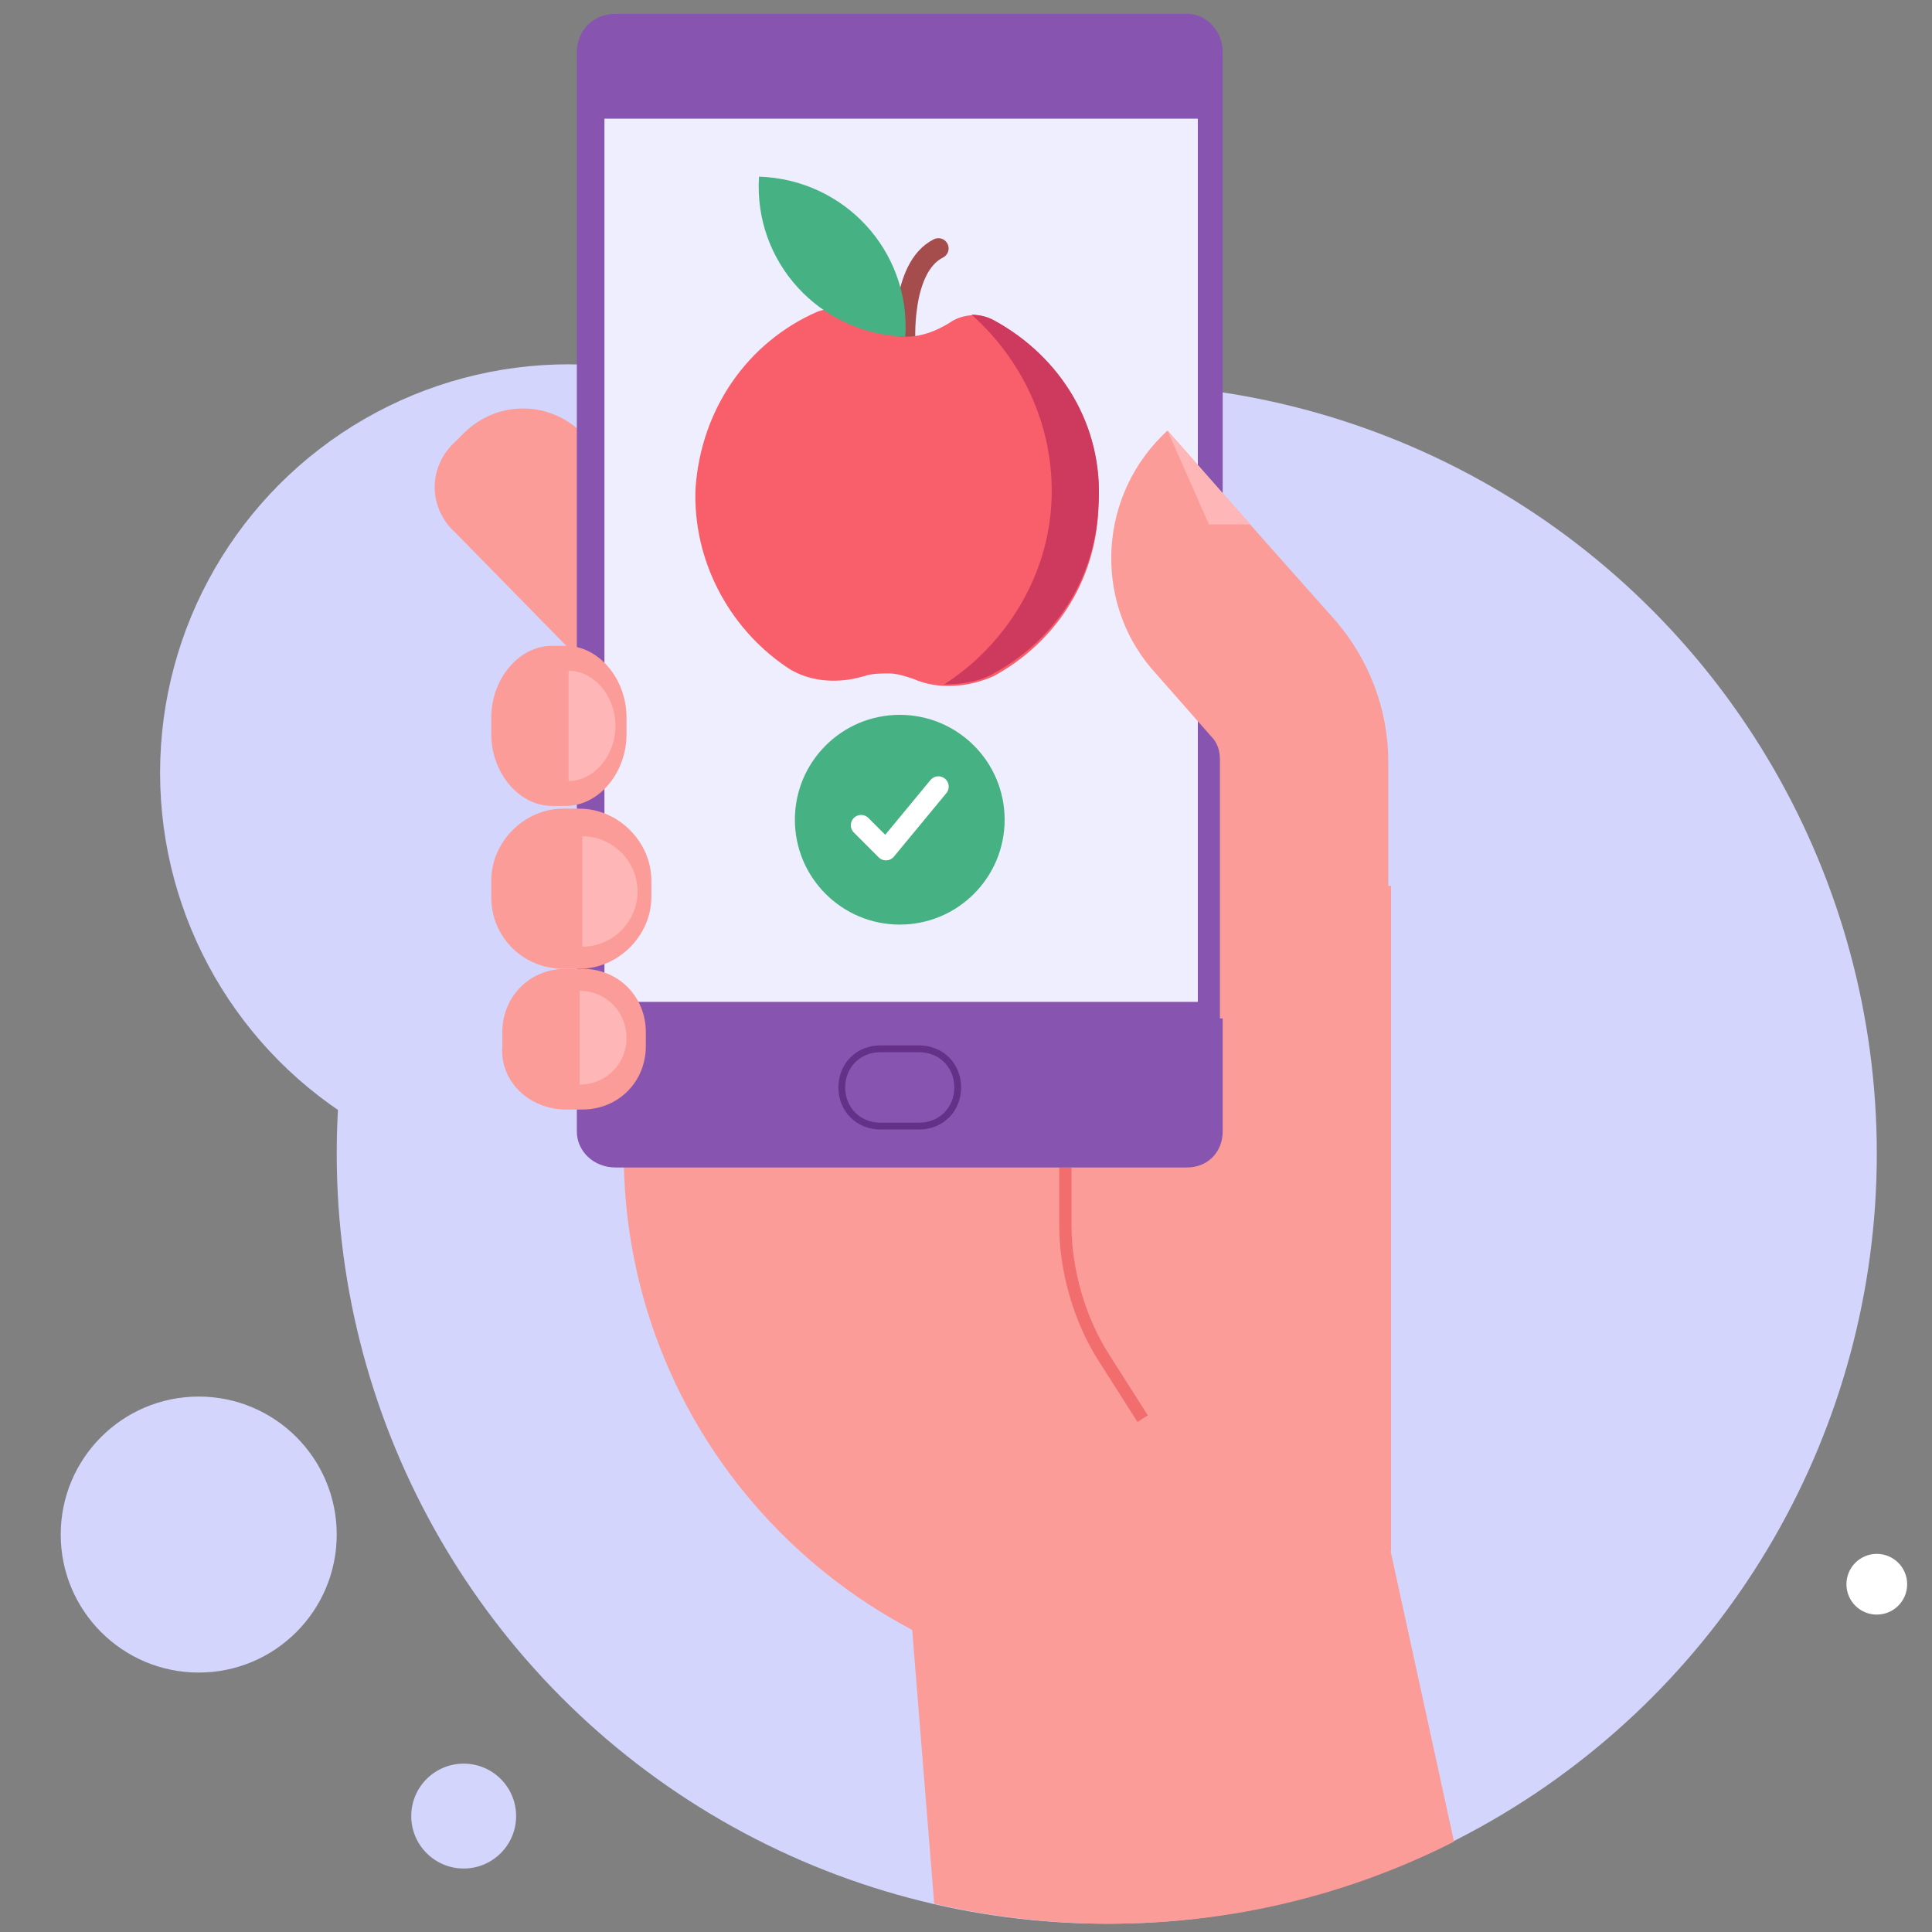
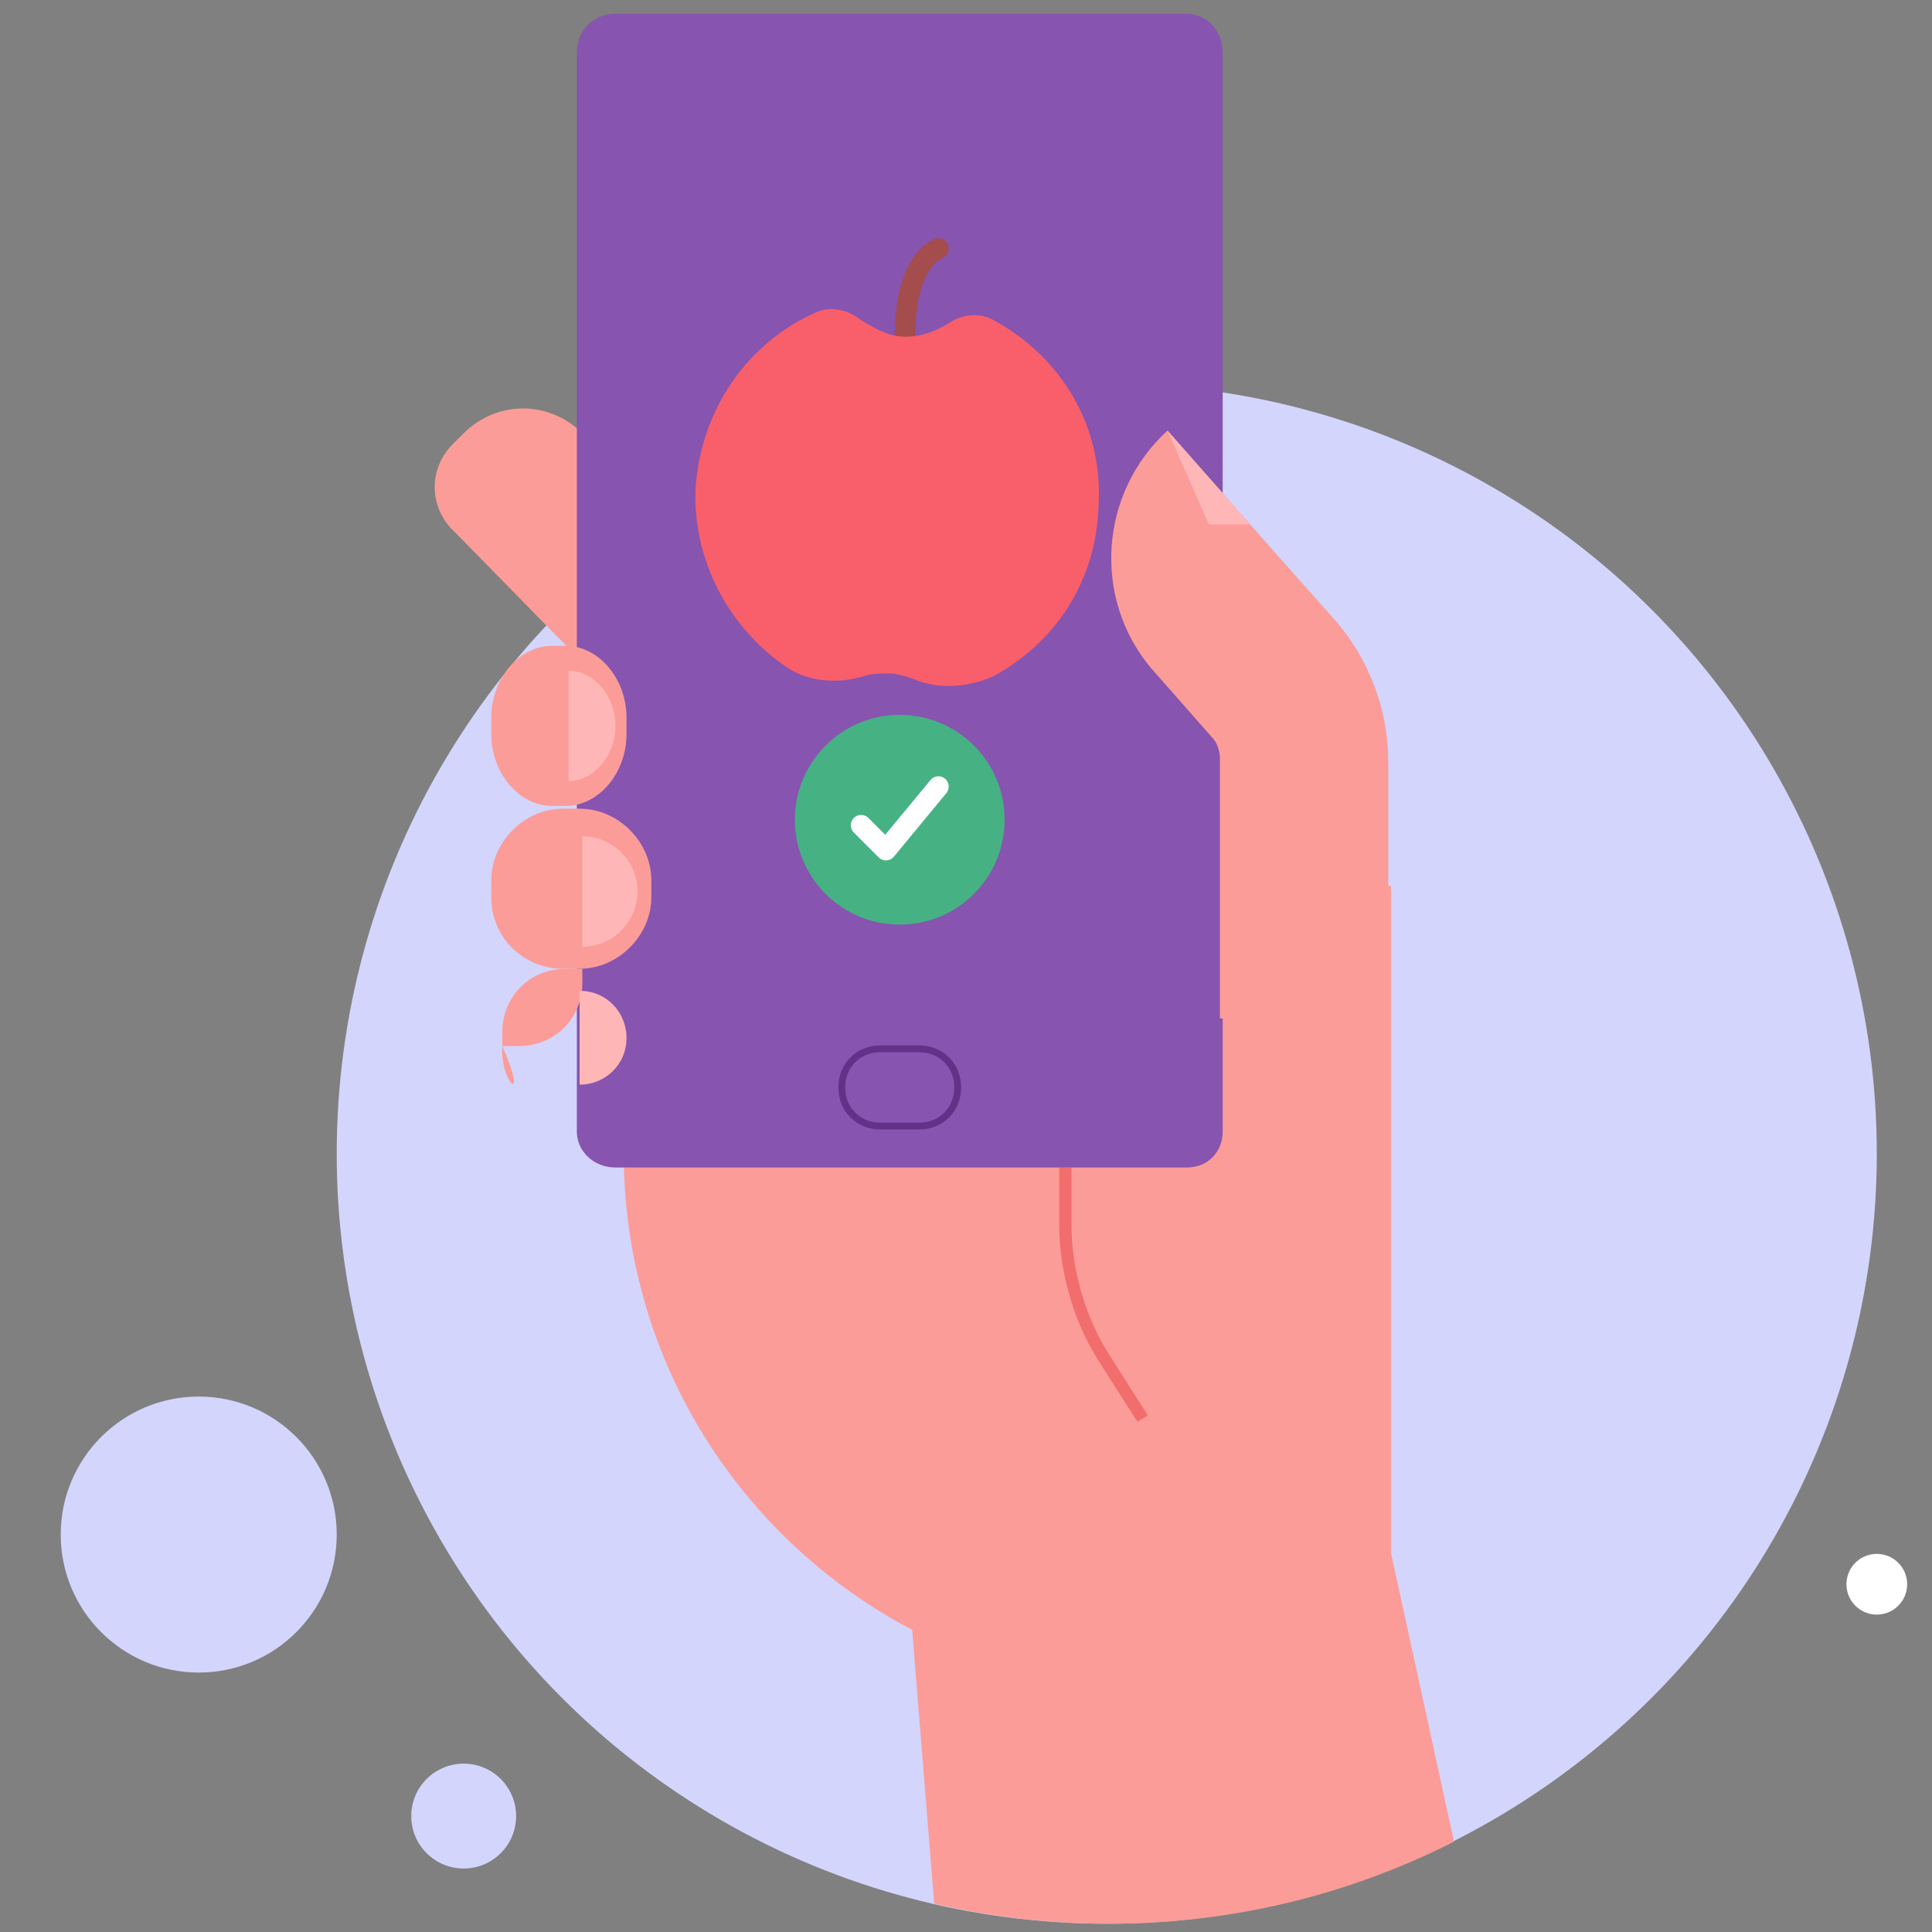
<svg xmlns="http://www.w3.org/2000/svg" xmlns:xlink="http://www.w3.org/1999/xlink" version="1.1" id="Layer_1" x="0px" y="0px" viewBox="0 0 70 70" style="enable-background:new 0 0 70 70;" xml:space="preserve">
  <rect x="0" y="0" width="70" height="70" fill="#808080" stroke="none" />
  <style type="text/css">
	.st0{fill:#D3D5FC;}
	.st1{clip-path:url(#SVGID_00000155858002091740602610000006921063558263731900_);}
	.st2{fill:#FB9C98;}
	.st3{fill:#FFFFFF;}
	.st4{fill:none;stroke:#2B2E4A;stroke-width:0.116;stroke-linecap:round;stroke-miterlimit:10;}
	.st5{fill:none;stroke:#F26D6D;stroke-width:0.444;stroke-miterlimit:10;}
	.st6{fill:#8754AF;}
	.st7{fill:#EFEEFE;}
	.st8{fill:none;stroke:#653087;stroke-width:0.247;stroke-linecap:round;stroke-linejoin:round;stroke-miterlimit:10;}
	.st9{fill:#FFB6B6;}
	.st10{fill:none;stroke:#A54C4C;stroke-width:0.74;stroke-linecap:round;stroke-linejoin:round;stroke-miterlimit:10;}
	.st11{fill:#F95F6A;}
	.st12{fill:#46B283;}
	.st13{fill:#CE3A5E;}
	.st14{fill:none;stroke:#FFFFFF;stroke-width:0.746;stroke-linecap:round;stroke-linejoin:round;stroke-miterlimit:10;}
</style>
  <g>
    <circle class="st0" cx="40.1" cy="41.8" r="27.9" />
    <g>
      <g>
        <g>
          <g>
            <defs>
              <path id="SVGID_1_" d="M57.1,19.6V-3.6h-43v35.4c-1.2,3.1-1.8,6.5-1.8,10c0,15.4,12.5,27.9,27.9,27.9S68,57.1,68,41.8        C68,32.7,63.7,24.7,57.1,19.6z" />
            </defs>
            <clipPath id="SVGID_00000087413847658871369410000008911221303819741104_">
              <use xlink:href="#SVGID_1_" style="overflow:visible;" />
            </clipPath>
            <g style="clip-path:url(#SVGID_00000087413847658871369410000008911221303819741104_);">
              <path class="st2" d="M38.1,42.5L38.1,42.5c5.2-1.5,9.4,1.7,10.8,6.9l5.5,25.2l-20.1,0l-1.6-19.9        C31.3,49.5,32.8,43.9,38.1,42.5z" />
            </g>
          </g>
        </g>
      </g>
    </g>
-     <circle class="st0" cx="20.6" cy="28" r="14.8" />
    <circle class="st0" cx="16.8" cy="65.8" r="1.9" />
    <circle class="st3" cx="68" cy="57.4" r="1.1" />
    <path class="st2" d="M42,61.3L42,61.3c4.4,0,8-3.5,8-7.9l0.1-19.1l-27.5-0.2l0,7.5C22.5,52.4,31.2,61.2,42,61.3z" />
    <path class="st2" d="M16.5,16l0.3-0.3c1.2-1.2,3.1-1.2,4.3,0l1.1,1.1c0.9,0.9,0.9,2.4,0,3.3l-0.8,4.2l-4.9-5   C15.5,18.4,15.5,16.9,16.5,16z" />
    <path class="st4" d="M28.4,43" />
    <path class="st4" d="M35,56.3" />
    <path class="st2" d="M47.4,56.2h3l0-24.1h-0.9c-6,0-10.8,4.8-10.8,10.8v4.6C38.7,52.3,42.6,56.2,47.4,56.2z" />
    <path class="st5" d="M38.6,42.3v2.1c0,1.6,0.5,3.4,1.4,4.8l1.4,2.2" />
    <g>
      <path class="st6" d="M22.3,42.3H43c0.8,0,1.3-0.6,1.3-1.3V1.9c0-0.8-0.6-1.4-1.3-1.4H22.3c-0.8,0-1.4,0.6-1.4,1.4V41    C20.9,41.7,21.5,42.3,22.3,42.3z" />
-       <rect x="21.9" y="4.3" class="st7" width="21.5" height="32" />
      <path class="st8" d="M33.3,38h-1.4c-0.8,0-1.4,0.6-1.4,1.4l0,0c0,0.8,0.6,1.4,1.4,1.4h1.4c0.8,0,1.4-0.6,1.4-1.4l0,0    C34.7,38.6,34.1,38,33.3,38z" />
    </g>
    <g>
-       <path class="st2" d="M18.2,37.9v-0.5c0-1.3,1-2.3,2.3-2.3h0.6c1.3,0,2.3,1,2.3,2.3v0.5c0,1.3-1,2.3-2.3,2.3h-0.6    C19.2,40.2,18.1,39.2,18.2,37.9z" />
+       <path class="st2" d="M18.2,37.9v-0.5c0-1.3,1-2.3,2.3-2.3h0.6v0.5c0,1.3-1,2.3-2.3,2.3h-0.6    C19.2,40.2,18.1,39.2,18.2,37.9z" />
      <path class="st2" d="M17.8,32.5v-0.6c0-1.4,1.2-2.6,2.6-2.6H21c1.4,0,2.6,1.2,2.6,2.6v0.6c0,1.4-1.2,2.6-2.6,2.6h-0.6    C19,35.1,17.8,34,17.8,32.5z" />
      <path class="st9" d="M21.1,30.3c1.1,0,2,0.9,2,2s-0.9,2-2,2V30.3z" />
      <path class="st9" d="M21,35.9c1,0,1.7,0.8,1.7,1.7c0,1-0.8,1.7-1.7,1.7V35.9z" />
      <path class="st2" d="M17.8,26.6V26c0-1.4,1-2.6,2.2-2.6h0.5c1.2,0,2.2,1.2,2.2,2.6v0.6c0,1.4-1,2.6-2.2,2.6H20    C18.8,29.2,17.8,28,17.8,26.6z" />
      <path class="st9" d="M20.6,24.3c0.9,0,1.7,0.9,1.7,2s-0.8,2-1.7,2V24.3z" />
    </g>
    <path class="st2" d="M42.3,15.6L42.3,15.6l3.7,4.2l2.4,2.7c1.2,1.4,1.9,3.2,1.9,5.1v9.3h-6.1l0-9.4c0-0.3-0.1-0.6-0.3-0.8l-2.2-2.5   C39.6,21.7,39.8,17.9,42.3,15.6z" />
    <polygon class="st9" points="42.3,15.6 43.8,19 45.3,19  " />
    <circle class="st0" cx="7.2" cy="55.6" r="5" />
    <g>
      <path class="st10" d="M32.8,12.5c0,0-0.2-2.8,1.2-3.5" />
      <path class="st11" d="M36,11.6c-0.5-0.3-1.2-0.2-1.6,0.1c-0.5,0.3-1,0.5-1.6,0.5c-0.6,0-1.1-0.3-1.6-0.6c-0.5-0.4-1.1-0.5-1.6-0.3    c-2.5,1.1-4.2,3.5-4.4,6.4c-0.1,2.6,1.2,5,3.2,6.4c0.8,0.6,1.9,0.7,2.9,0.4c0.3-0.1,0.6-0.1,0.9-0.1s0.6,0.1,0.9,0.2    c0.9,0.4,2,0.3,2.9-0.1c2.2-1.2,3.7-3.4,3.8-6.1C40,15.4,38.4,12.9,36,11.6z" />
-       <path class="st12" d="M27.5,6.4L27.5,6.4c3.1,0.1,5.5,2.7,5.3,5.8l0,0l0,0C29.7,12.1,27.3,9.5,27.5,6.4L27.5,6.4z" />
-       <path class="st13" d="M36,11.6c-0.2-0.1-0.5-0.2-0.8-0.2c1.8,1.6,3,4,2.9,6.7c-0.1,2.8-1.7,5.3-3.9,6.7c0.6,0,1.3-0.1,1.8-0.4    c2.2-1.2,3.7-3.4,3.8-6.1C40,15.4,38.4,12.9,36,11.6z" />
    </g>
    <g>
      <circle class="st12" cx="32.6" cy="29.7" r="3.8" />
      <polyline class="st14" points="31.2,29.9 32.1,30.8 34,28.5   " />
    </g>
  </g>
</svg>